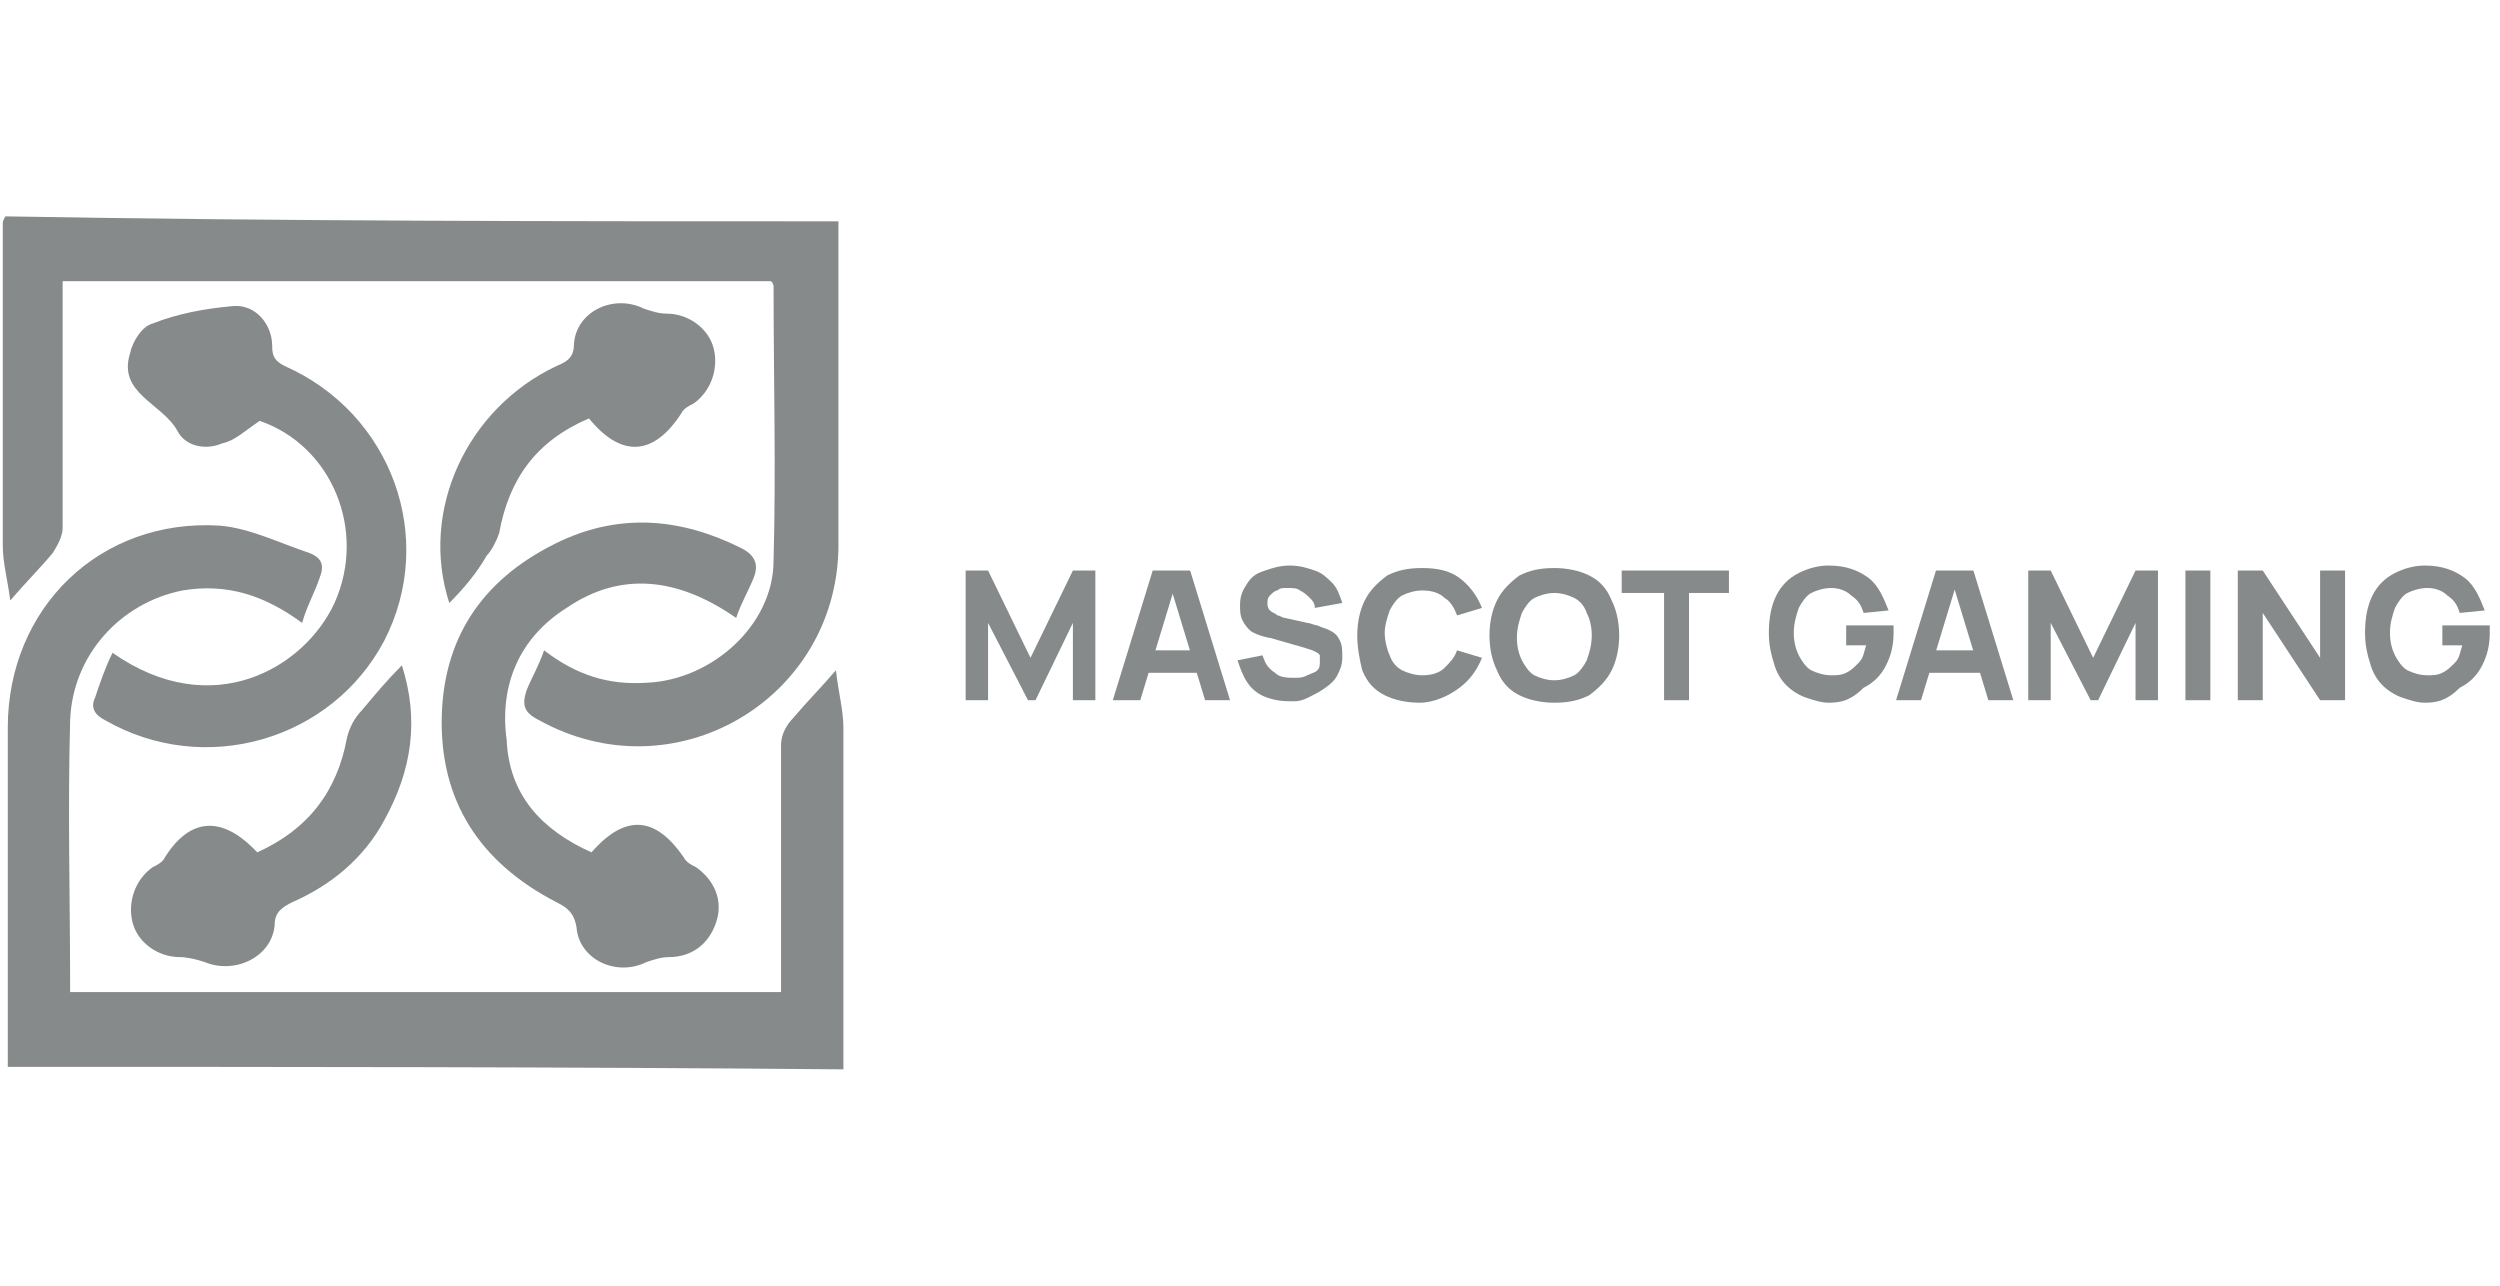
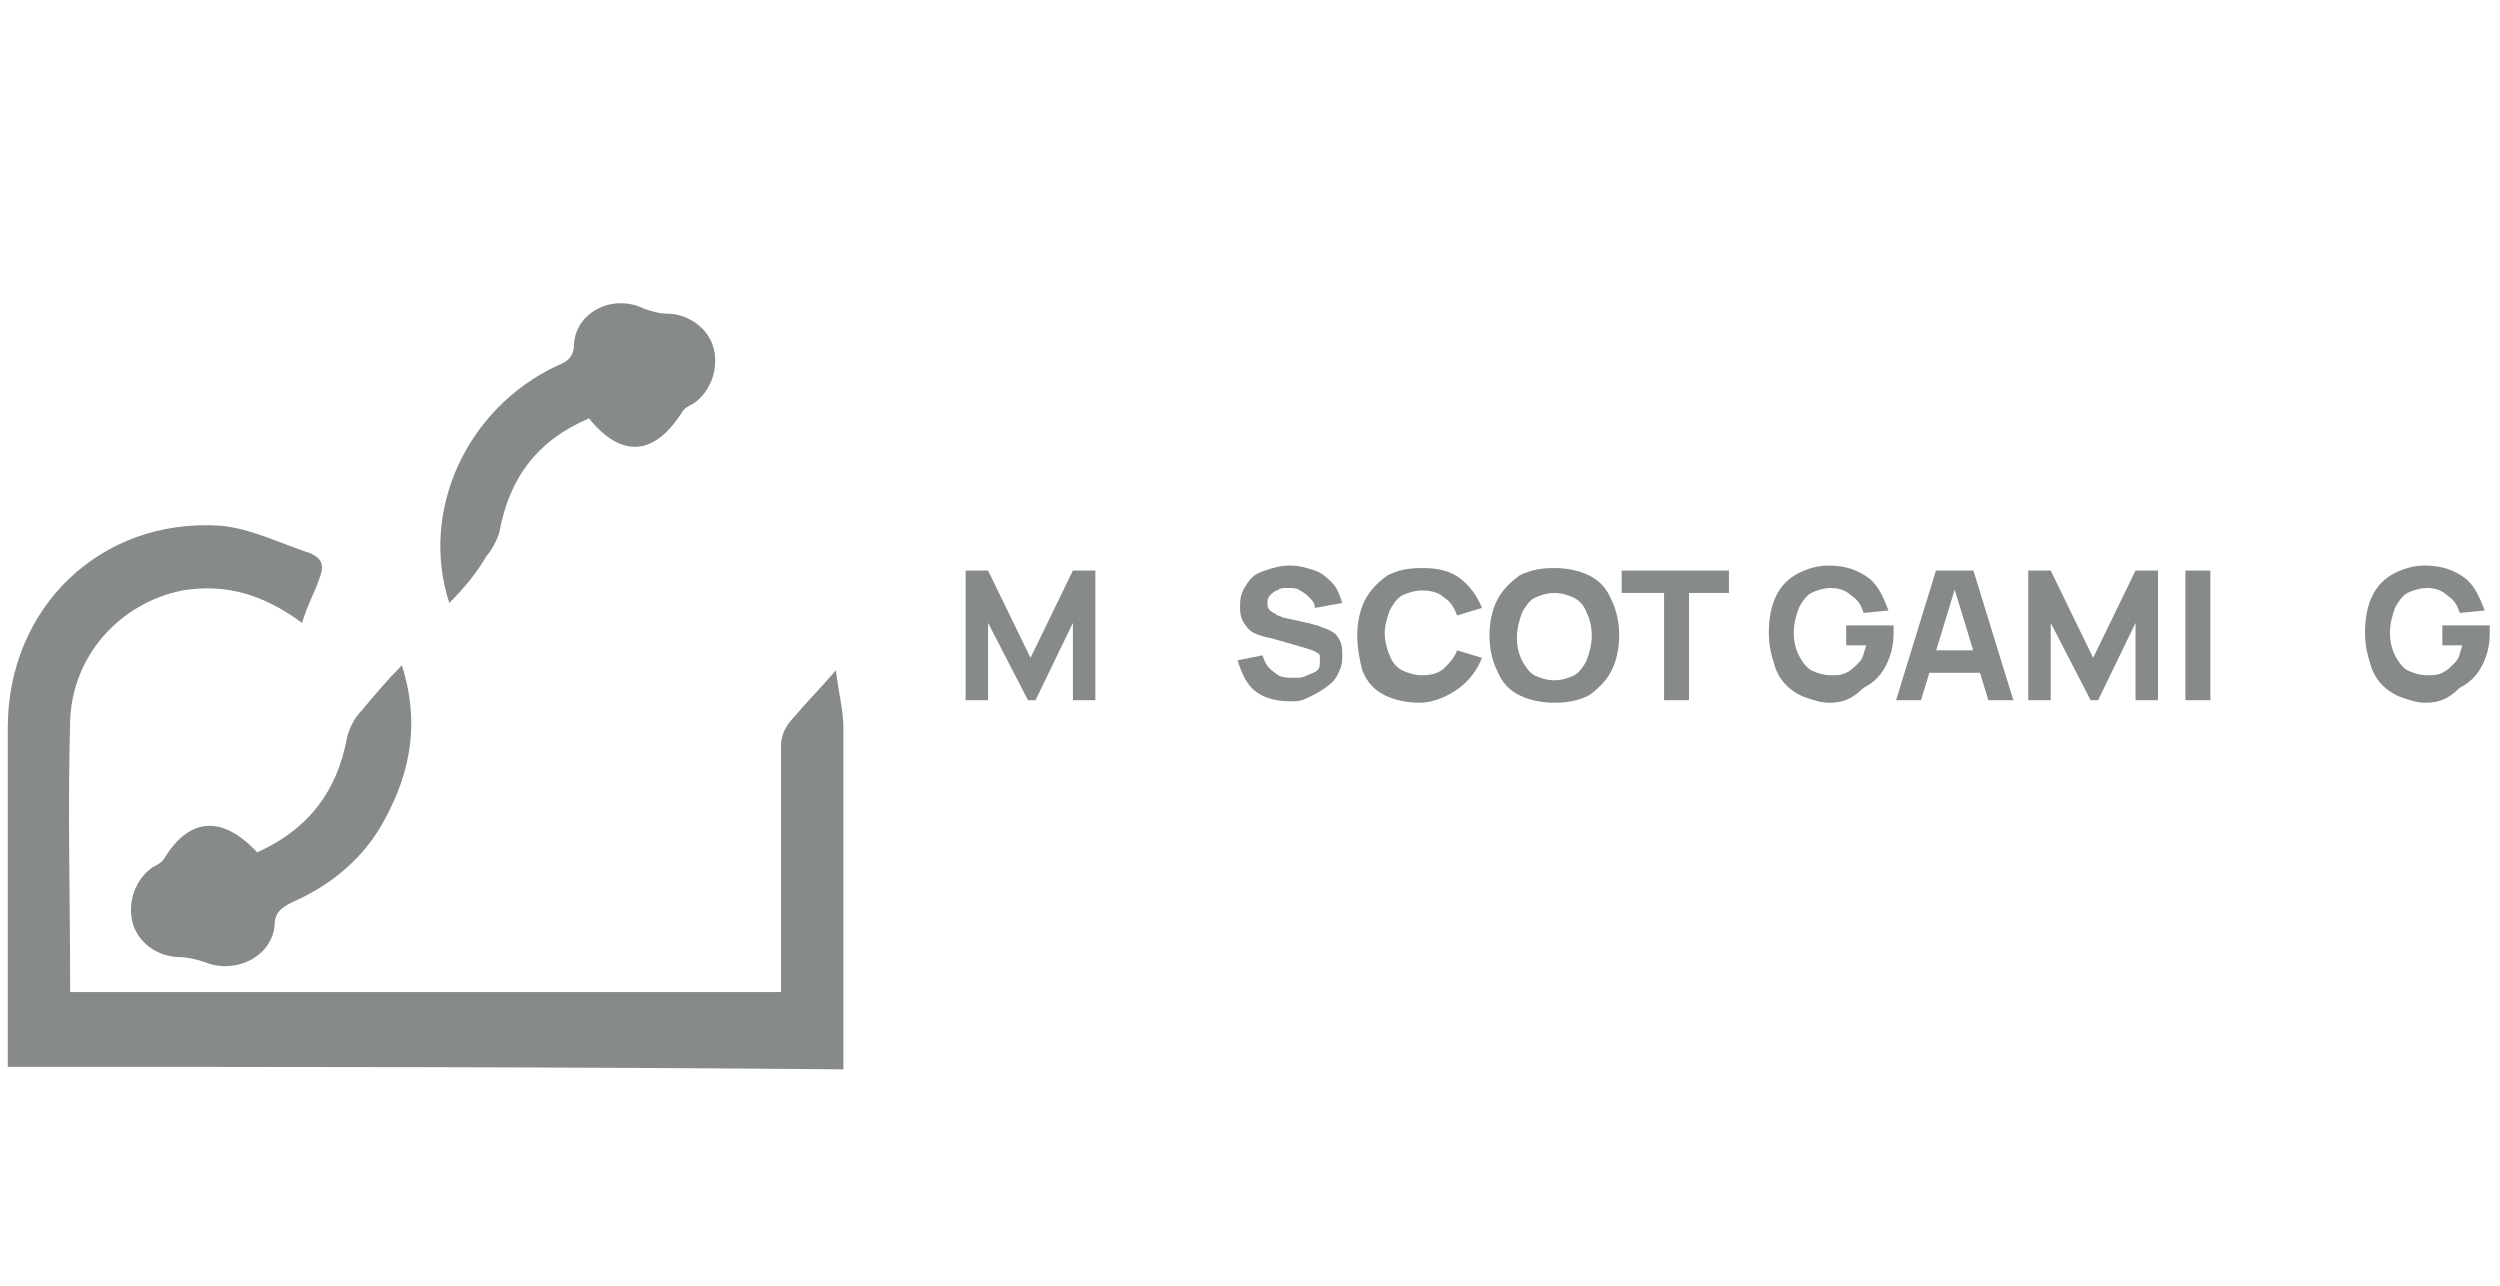
<svg xmlns="http://www.w3.org/2000/svg" width="70" height="36" viewBox="0 0 70 36" fill="none">
  <path d="M0.218 29.872C0.218 29.663 0.218 29.523 0.218 29.384C0.218 26.381 0.218 23.378 0.218 20.374C0.218 17.022 2.802 14.508 6.154 14.718C6.992 14.787 7.831 15.207 8.669 15.486C9.018 15.626 9.088 15.835 8.948 16.184C8.808 16.603 8.599 16.953 8.459 17.441C7.412 16.673 6.364 16.324 5.107 16.533C3.361 16.883 2.033 18.349 1.964 20.165C1.894 22.679 1.964 25.193 1.964 27.777C8.599 27.777 15.234 27.777 21.869 27.777C21.869 27.568 21.869 27.428 21.869 27.219C21.869 25.123 21.869 22.959 21.869 20.863C21.869 20.584 22.009 20.305 22.218 20.095C22.568 19.676 22.987 19.257 23.406 18.768C23.476 19.397 23.615 19.886 23.615 20.374C23.615 23.447 23.615 26.59 23.615 29.663C23.615 29.733 23.615 29.803 23.615 29.942C15.793 29.872 7.97 29.872 0.218 29.872Z" fill="#868A8A" />
-   <path d="M23.476 6.197C23.476 6.337 23.476 6.477 23.476 6.547C23.476 9.48 23.476 12.413 23.476 15.346C23.406 19.606 18.866 22.26 15.094 20.165C14.675 19.956 14.605 19.746 14.745 19.327C14.885 18.978 15.094 18.629 15.234 18.209C16.142 18.908 17.05 19.187 18.098 19.117C19.914 19.048 21.66 17.511 21.66 15.695C21.73 13.111 21.66 10.597 21.66 8.013C21.66 8.013 21.66 7.943 21.59 7.874C15.025 7.874 8.389 7.874 1.754 7.874C1.754 8.083 1.754 8.293 1.754 8.432C1.754 10.527 1.754 12.692 1.754 14.787C1.754 14.997 1.614 15.276 1.475 15.486C1.126 15.905 0.706 16.324 0.287 16.813C0.218 16.254 0.078 15.765 0.078 15.276C0.078 12.273 0.078 9.27 0.078 6.267C0.078 6.197 0.078 6.197 0.148 6.058C7.97 6.197 15.723 6.197 23.476 6.197Z" fill="#868A8A" />
-   <path d="M3.151 18.279C5.945 20.235 8.529 18.698 9.367 16.883C10.275 14.857 9.297 12.483 7.272 11.784C6.853 12.064 6.574 12.343 6.224 12.413C5.735 12.623 5.177 12.483 4.967 12.064C4.548 11.296 3.291 11.016 3.64 9.899C3.71 9.55 3.989 9.131 4.269 9.061C4.967 8.781 5.735 8.642 6.504 8.572C7.132 8.502 7.621 9.061 7.621 9.689C7.621 9.969 7.691 10.108 7.97 10.248C10.974 11.575 12.231 15.067 10.764 17.93C9.297 20.724 5.735 21.771 2.942 20.165C2.662 20.025 2.523 19.816 2.662 19.536C2.802 19.117 2.942 18.698 3.151 18.279Z" fill="#868A8A" />
-   <path d="M16.561 23.866C17.539 22.749 18.377 22.889 19.145 24.006C19.215 24.146 19.355 24.216 19.495 24.285C19.984 24.635 20.263 25.193 20.053 25.822C19.844 26.45 19.355 26.799 18.726 26.799C18.517 26.799 18.307 26.869 18.098 26.939C17.26 27.358 16.212 26.869 16.142 25.962C16.072 25.543 15.863 25.403 15.583 25.263C13.418 24.146 12.301 22.4 12.37 20.025C12.44 17.721 13.628 16.114 15.723 15.137C17.399 14.368 19.076 14.508 20.752 15.346C21.171 15.556 21.241 15.835 21.101 16.184C20.961 16.533 20.752 16.883 20.612 17.302C19.006 16.184 17.399 15.975 15.863 17.022C14.536 17.86 13.977 19.187 14.187 20.724C14.256 22.26 15.164 23.238 16.561 23.866Z" fill="#868A8A" />
  <path d="M12.58 16.883C11.742 14.299 13.069 11.435 15.583 10.248C15.933 10.108 16.072 9.969 16.072 9.619C16.142 8.712 17.19 8.223 18.028 8.642C18.238 8.712 18.447 8.781 18.657 8.781C19.285 8.781 19.844 9.2 19.984 9.759C20.123 10.318 19.914 10.946 19.425 11.296C19.285 11.365 19.145 11.435 19.076 11.575C18.307 12.762 17.399 12.832 16.491 11.715C15.025 12.343 14.256 13.391 13.977 14.927C13.907 15.137 13.767 15.416 13.628 15.556C13.348 16.045 12.999 16.464 12.58 16.883Z" fill="#868A8A" />
  <path d="M7.202 23.866C8.599 23.238 9.437 22.19 9.716 20.654C9.786 20.374 9.926 20.095 10.135 19.886C10.485 19.467 10.834 19.048 11.253 18.628C11.742 20.165 11.532 21.562 10.764 22.959C10.205 24.006 9.297 24.774 8.18 25.263C7.9 25.403 7.691 25.543 7.691 25.892C7.621 26.799 6.573 27.288 5.735 26.939C5.526 26.869 5.246 26.799 5.037 26.799C4.408 26.799 3.849 26.381 3.71 25.822C3.57 25.263 3.78 24.635 4.268 24.285C4.408 24.216 4.548 24.146 4.618 24.006C5.316 22.889 6.224 22.819 7.202 23.866Z" fill="#868A8A" />
  <path d="M27.038 19.606V15.975H27.666L28.854 18.419L30.041 15.975H30.67V19.606H30.041V17.441L28.994 19.606H28.784L27.666 17.441V19.606H27.038Z" fill="#868A8A" />
-   <path d="M31.159 19.606L32.276 15.975H33.324L34.441 19.606H33.743L32.765 16.394H32.905L31.927 19.606H31.159ZM31.857 18.838V18.209H33.813V18.838H31.857Z" fill="#868A8A" />
  <path d="M36.139 19.635C35.859 19.635 35.699 19.606 35.489 19.536C35.279 19.467 35.07 19.327 34.93 19.117C34.791 18.908 34.721 18.698 34.651 18.489L35.349 18.349C35.419 18.559 35.489 18.698 35.699 18.838C35.838 18.978 36.048 18.978 36.257 18.978C36.397 18.978 36.467 18.978 36.606 18.908C36.746 18.838 36.816 18.838 36.886 18.768C36.956 18.698 36.956 18.628 36.956 18.489C36.956 18.419 36.956 18.419 36.956 18.349C36.956 18.349 36.941 18.311 36.886 18.279C36.83 18.248 36.808 18.232 36.746 18.209C36.673 18.183 36.537 18.14 36.537 18.14L35.559 17.86C35.489 17.86 35.279 17.791 35.279 17.791C35.279 17.791 35.07 17.721 35 17.651C34.93 17.581 34.86 17.511 34.791 17.372C34.721 17.232 34.721 17.092 34.721 16.952C34.721 16.673 34.791 16.533 34.93 16.324C35.07 16.114 35.21 16.044 35.419 15.975C35.629 15.905 35.838 15.835 36.118 15.835C36.397 15.835 36.606 15.905 36.816 15.975C37.026 16.044 37.165 16.184 37.305 16.324C37.445 16.464 37.514 16.673 37.584 16.883L36.816 17.022C36.816 16.883 36.746 16.813 36.676 16.743C36.606 16.673 36.537 16.603 36.397 16.533C36.327 16.464 36.188 16.464 36.048 16.464C35.908 16.464 35.838 16.464 35.768 16.533C35.699 16.533 35.629 16.603 35.559 16.673C35.489 16.743 35.489 16.813 35.489 16.883C35.489 16.952 35.489 17.022 35.559 17.092C35.629 17.162 35.699 17.162 35.768 17.232C35.838 17.232 35.908 17.302 35.978 17.302L36.606 17.441C36.676 17.441 36.816 17.511 36.886 17.511C37.026 17.581 37.095 17.581 37.235 17.651C37.375 17.721 37.445 17.791 37.514 17.93C37.584 18.07 37.584 18.209 37.584 18.419C37.584 18.628 37.514 18.768 37.445 18.908C37.375 19.048 37.245 19.166 37.1 19.264C36.967 19.355 36.92 19.387 36.654 19.52C36.387 19.653 36.278 19.635 36.139 19.635Z" fill="#868A8A" />
  <path d="M39.749 19.676C39.4 19.676 39.051 19.606 38.772 19.467C38.492 19.327 38.283 19.117 38.143 18.768C38.073 18.489 38.003 18.14 38.003 17.791C38.003 17.441 38.073 17.092 38.213 16.813C38.352 16.533 38.562 16.324 38.841 16.114C39.121 15.975 39.4 15.905 39.819 15.905C40.238 15.905 40.588 15.975 40.867 16.184C41.146 16.394 41.356 16.673 41.495 17.022L40.797 17.232C40.727 17.022 40.588 16.813 40.448 16.743C40.308 16.603 40.099 16.533 39.819 16.533C39.61 16.533 39.4 16.603 39.26 16.673C39.121 16.743 38.981 16.952 38.911 17.092C38.841 17.302 38.772 17.511 38.772 17.721C38.772 17.93 38.841 18.209 38.911 18.349C38.981 18.559 39.121 18.698 39.26 18.768C39.4 18.838 39.61 18.908 39.819 18.908C40.099 18.908 40.308 18.838 40.448 18.698C40.588 18.559 40.727 18.419 40.797 18.209L41.495 18.419C41.356 18.768 41.146 19.048 40.867 19.257C40.588 19.467 40.169 19.676 39.749 19.676Z" fill="#868A8A" />
  <path d="M43.521 19.676C43.172 19.676 42.823 19.606 42.543 19.467C42.264 19.327 42.054 19.117 41.915 18.768C41.775 18.489 41.705 18.14 41.705 17.791C41.705 17.441 41.775 17.092 41.915 16.813C42.054 16.533 42.264 16.324 42.543 16.114C42.823 15.975 43.102 15.905 43.521 15.905C43.87 15.905 44.219 15.975 44.499 16.114C44.778 16.254 44.988 16.464 45.127 16.813C45.267 17.092 45.337 17.441 45.337 17.791C45.337 18.14 45.267 18.489 45.127 18.768C44.988 19.048 44.778 19.257 44.499 19.467C44.219 19.606 43.94 19.676 43.521 19.676ZM43.521 19.048C43.731 19.048 43.94 18.978 44.08 18.908C44.219 18.838 44.359 18.628 44.429 18.489C44.499 18.279 44.569 18.07 44.569 17.791C44.569 17.511 44.499 17.302 44.429 17.162C44.359 16.952 44.219 16.813 44.08 16.743C43.94 16.673 43.731 16.603 43.521 16.603C43.312 16.603 43.102 16.673 42.962 16.743C42.823 16.813 42.683 17.022 42.613 17.162C42.543 17.372 42.473 17.581 42.473 17.86C42.473 18.14 42.543 18.349 42.613 18.489C42.683 18.628 42.823 18.838 42.962 18.908C43.102 18.978 43.312 19.048 43.521 19.048Z" fill="#868A8A" />
  <path d="M46.594 19.606V16.603H45.407V15.975H48.41V16.603H47.292V19.606H46.594Z" fill="#868A8A" />
  <path d="M51.204 19.676C50.994 19.676 50.785 19.606 50.575 19.536C50.366 19.467 50.156 19.327 50.017 19.187C49.877 19.048 49.737 18.838 49.667 18.559C49.597 18.349 49.528 18.07 49.528 17.721C49.528 17.302 49.597 16.952 49.737 16.673C49.877 16.394 50.086 16.184 50.366 16.044C50.645 15.905 50.925 15.835 51.204 15.835C51.693 15.835 52.042 15.975 52.321 16.184C52.601 16.394 52.74 16.743 52.88 17.092L52.182 17.162C52.112 16.952 52.042 16.813 51.832 16.673C51.693 16.533 51.483 16.464 51.274 16.464C51.064 16.464 50.855 16.533 50.715 16.603C50.575 16.673 50.436 16.883 50.366 17.022C50.296 17.232 50.226 17.441 50.226 17.721C50.226 18 50.296 18.209 50.366 18.349C50.436 18.489 50.575 18.698 50.715 18.768C50.855 18.838 51.064 18.908 51.274 18.908C51.413 18.908 51.553 18.908 51.693 18.838C51.833 18.768 51.902 18.698 52.042 18.559C52.182 18.419 52.182 18.279 52.252 18.07H51.693V17.511H53.02C53.02 17.511 53.02 17.581 53.02 17.651C53.02 17.721 53.02 17.721 53.02 17.721C53.02 18.07 52.95 18.349 52.81 18.628C52.671 18.908 52.461 19.117 52.182 19.257C51.832 19.606 51.553 19.676 51.204 19.676Z" fill="#868A8A" />
-   <path d="M53.09 19.606L54.207 15.975H55.255L56.373 19.606H55.674L54.696 16.394H54.766L53.788 19.606H53.09ZM53.788 18.838V18.209H55.744V18.838H53.788Z" fill="#868A8A" />
+   <path d="M53.09 19.606L54.207 15.975H55.255L56.373 19.606H55.674L54.696 16.394H54.766L53.788 19.606H53.09ZM53.788 18.838V18.209H55.744V18.838Z" fill="#868A8A" />
  <path d="M56.791 19.606V15.975H57.42L58.608 18.419L59.795 15.975H60.423V19.606H59.795V17.441L58.747 19.606H58.538L57.42 17.441V19.606H56.791Z" fill="#868A8A" />
  <path d="M61.192 19.606V15.975H61.89V19.606H61.192Z" fill="#868A8A" />
-   <path d="M62.658 19.606V15.975H63.357L64.963 18.419V15.975H65.662V19.606H64.963L63.357 17.162V19.606H62.658Z" fill="#868A8A" />
  <path d="M67.897 19.676C67.687 19.676 67.478 19.606 67.268 19.536C67.059 19.467 66.849 19.327 66.709 19.187C66.57 19.048 66.43 18.838 66.36 18.559C66.29 18.349 66.221 18.07 66.221 17.721C66.221 17.302 66.29 16.952 66.43 16.673C66.57 16.394 66.779 16.184 67.059 16.044C67.338 15.905 67.617 15.835 67.897 15.835C68.386 15.835 68.735 15.975 69.014 16.184C69.294 16.394 69.433 16.743 69.573 17.092L68.874 17.162C68.805 16.952 68.735 16.813 68.525 16.673C68.386 16.533 68.176 16.464 67.967 16.464C67.757 16.464 67.547 16.533 67.408 16.603C67.268 16.673 67.128 16.883 67.059 17.022C66.989 17.232 66.919 17.441 66.919 17.721C66.919 18 66.989 18.209 67.059 18.349C67.128 18.489 67.268 18.698 67.408 18.768C67.547 18.838 67.757 18.908 67.967 18.908C68.106 18.908 68.246 18.908 68.386 18.838C68.525 18.768 68.595 18.698 68.735 18.559C68.874 18.419 68.874 18.279 68.944 18.07H68.386V17.511H69.713C69.713 17.511 69.713 17.581 69.713 17.651C69.713 17.721 69.713 17.721 69.713 17.721C69.713 18.07 69.643 18.349 69.503 18.628C69.364 18.908 69.154 19.117 68.874 19.257C68.525 19.606 68.246 19.676 67.897 19.676Z" fill="#868A8A" />
</svg>